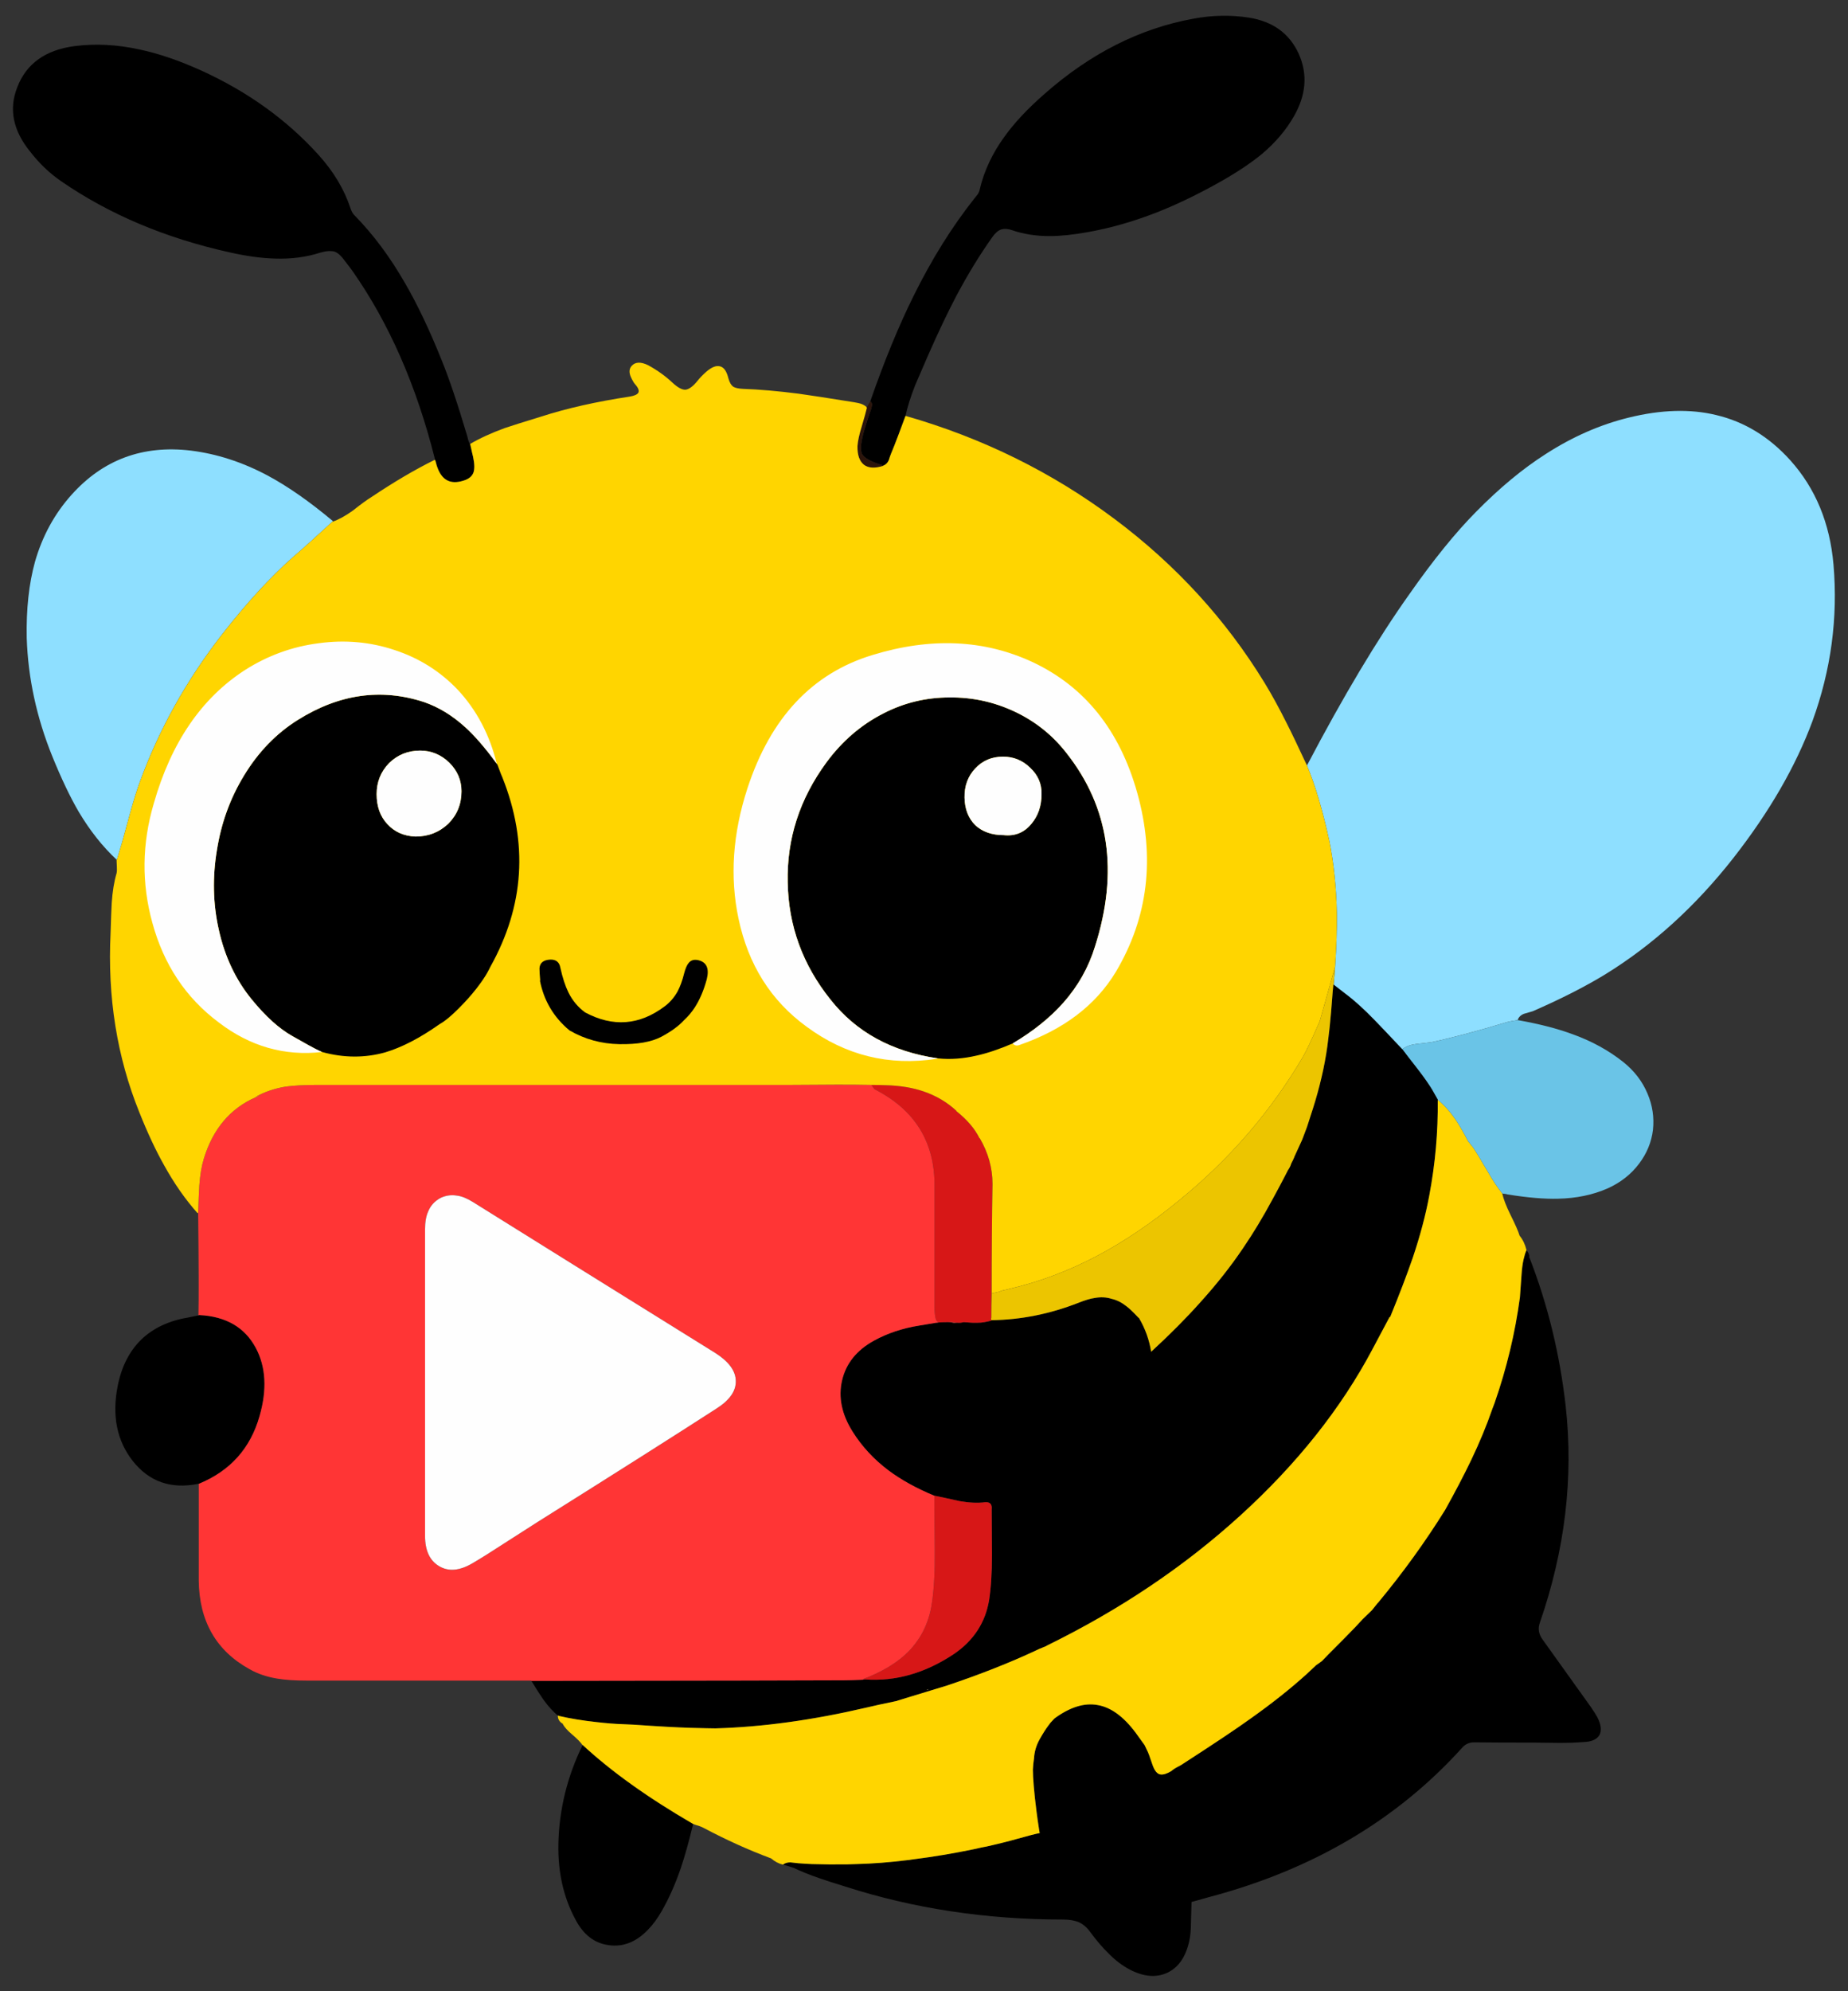
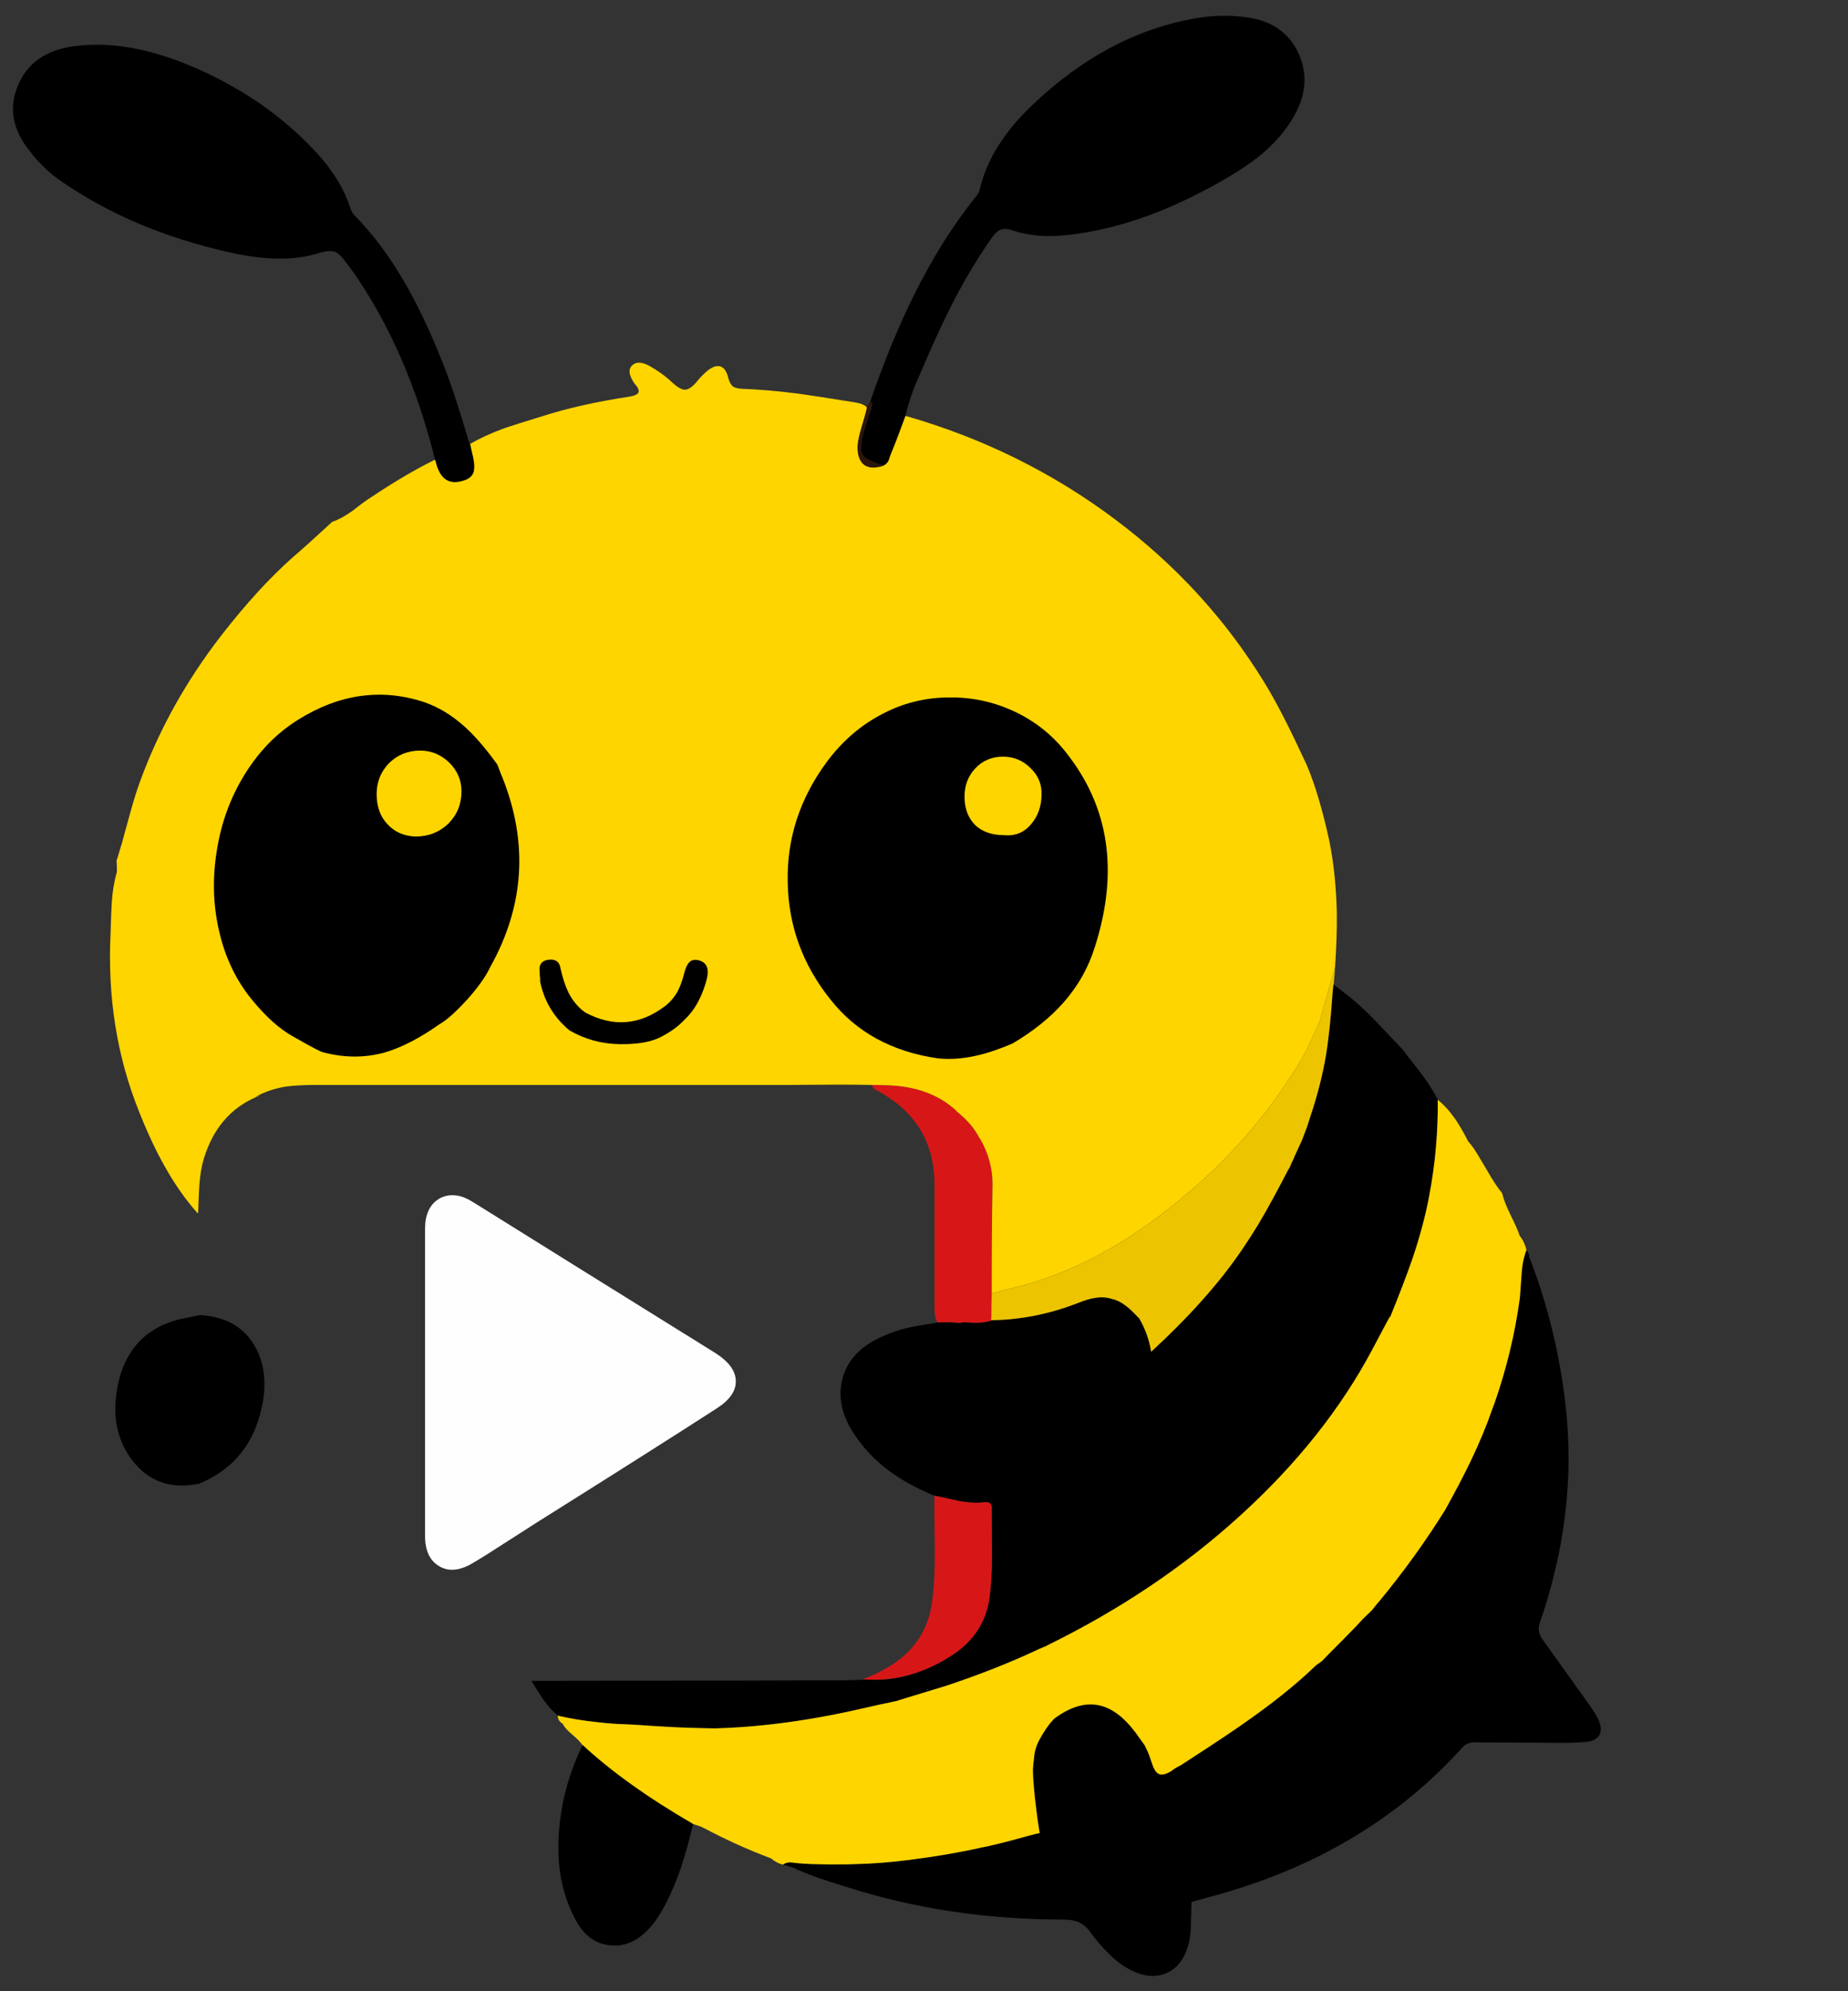
<svg xmlns="http://www.w3.org/2000/svg" xmlns:xlink="http://www.w3.org/1999/xlink" version="1.1" preserveAspectRatio="none" x="0px" y="0px" width="325px" height="350px" viewBox="0 0 325 350">
  <rect x="0" y="0" width="325" height="350" fill="#333333" stroke="none" />
  <defs>
    <g id="ClipsBee_Logo_0_Layer0_0_FILL">
      <path fill="#000000" stroke="none" d=" M -60.05 131.7 L -60.05 131.75 Q -64.1 140.05 -64.3 149.1 -64.45 156.5 -61.35 162.3 -59.25 166.4 -55.45 166.9 -51.65 167.45 -48.5 164.15 -47.2 162.8 -46.15 160.95 -44.25 157.65 -42.8 153.45 -41.7 150.2 -40.6 145.6 -52.5 138.7 -60.05 131.7 M -141.8 68.6 Q -143.35 76.45 -139.15 81.8 -134.8 87.3 -127.55 85.8 L -127.5 85.8 Q -119.25 82.4 -116.85 73.9 -114.85 66.95 -117.5 61.95 -120.4 56.5 -127.45 56.15 -127.5 56.15 -127.55 56.2 -128.45 56.4 -129.5 56.6 -134.55 57.45 -137.7 60.5 -140.8 63.55 -141.8 68.6 M -149.35 -166.9 Q -157.05 -165.9 -159.45 -159.7 -161.75 -153.95 -157.2 -148.35 -154.8 -145.25 -151.75 -143.15 -139.05 -134.4 -122.15 -130.65 -117.75 -129.65 -114.15 -129.55 -109.85 -129.4 -106.15 -130.6 -104.6 -131.05 -103.6 -130.75 -102.75 -130.4 -101.9 -129.2 -100.7 -127.65 -100.5 -127.35 -90.85 -113.6 -86 -94.25 -86 -94.2 -85.95 -94.1 -85.9 -93.9 -85.8 -93.55 -85.7 -93.15 -85.6 -92.9 -84.4 -89.45 -81.05 -90.5 -79.65 -90.9 -79.25 -91.9 -78.9 -92.85 -79.3 -94.7 -79.4 -95.05 -79.8 -96.9 -79.8 -96.95 -79.85 -96.95 -80.15 -97.45 -80.3 -98.25 -82.85 -106.85 -84.85 -111.75 -88.05 -119.7 -91.25 -125.2 -95.2 -132.1 -100.15 -137.15 -100.55 -137.5 -100.85 -138.35 -102.5 -143.4 -106.55 -147.85 -114.9 -157.05 -127.1 -162.6 -132.95 -165.25 -137.95 -166.3 -143.85 -167.6 -149.35 -166.9 M 106.45 46.05 Q 106.5 45.35 105.95 44.75 105.65 45.45 105.45 46.35 105.2 47.45 105.1 48.85 L 104.8 53.05 Q 103.55 62.4 100.35 71.6 100.15 72.15 99.95 72.65 98.45 77 96.2 81.7 94.35 85.55 91.65 90.4 86.45 98.75 79.95 106.6 79.9 106.7 79.8 106.75 79.3 107.35 78.8 108 78.7 108.1 78.6 108.2 77.4 109.35 77.15 109.6 76.25 110.55 75.9 110.95 74.95 111.95 73.75 113.15 70.5 116.4 70 116.95 69.55 117.3 68.95 117.7 68.9 117.75 68.85 117.8 L 67.3 119.25 Q 63.05 123.1 57.4 127.1 53.8 129.7 45.2 135.25 44.2 135.75 43.75 136.1 43.6 136.2 43.5 136.3 42.35 137 41.6 136.9 40.75 136.8 40.2 135.25 39.45 133 39.25 132.7 39.15 132.5 38.8 131.75 L 37.25 129.6 Q 34.05 125.3 30.55 124.7 27.05 124.05 22.95 127.05 L 22.25 127.8 21.95 128.2 Q 21.25 129.1 20.35 130.7 19.45 132.3 19.35 134.05 19.2 135 19.15 136.05 19.15 137.1 19.3 138.9 19.45 140.8 19.8 143.5 19.95 144.7 20.25 146.65 20.3 146.9 20.35 147.2 19.3 147.4 16.45 148.2 14.2 148.85 10.2 149.75 L 10.95 149.55 Q 9.8 149.8 8.7 150.05 3.4 151.15 -1.75 151.8 L -2.85 151.95 Q -7.65 152.55 -11.9 152.65 L -13.45 152.7 Q -16.6 152.75 -19.7 152.65 -20.95 152.6 -22.15 152.5 -23.05 152.4 -23.5 152.35 -24.3 152.35 -24.8 152.75 -23.5 153.1 -23 153.3 L -22.95 153.3 Q -21.1 154.2 -18.5 155.1 -16.95 155.65 -13.85 156.6 4.15 162.4 24.5 162.4 26.15 162.4 27.3 162.9 28.45 163.45 29.35 164.75 30.95 166.9 32.45 168.35 34.2 170.15 36.2 171.2 39.85 173.1 42.8 171.75 45.65 170.4 46.6 166.4 46.95 165 46.95 162.85 47.05 159.65 47.05 159.3 L 47.1 159.3 50.15 158.45 Q 77.4 151.25 94.6 132.25 95.45 131.25 96.75 131.25 100.35 131.3 107.5 131.3 108.9 131.3 111.75 131.35 114.2 131.35 115.95 131.2 118.1 131.15 118.8 129.95 119.4 128.75 118.4 126.8 118 126.1 117.25 125 L 108.8 113.2 Q 107.75 111.75 108.3 110.25 114.95 91.05 112.85 72.15 111.3 58.45 106.5 46.1 106.452 46.1 106.45 46.15 106.45 46.098 106.45 46.05 M 74.1 -0.35 L 72.1 -1.9 72 -2 Q 71.95 -1.8 71.6 2.8 71.35 5.7 71.1 7.6 70.5 12.85 68.8 18.55 68.6 19.2 68.4 19.85 67.9 21.4 67.35 23.1 66.95 24.2 66.5 25.35 L 65.1 28.4 65.1 28.45 64.8 29.1 Q 64.75 29.2 64.7 29.25 L 64.7 29.3 Q 64.65 29.35 64.55 29.6 L 64.45 29.9 64.05 30.7 64.05 30.6 63.3 32.05 Q 62.55 33.5 61.35 35.7 58.8 40.45 56.1 44.4 52.9 49.15 48.6 53.9 44.9 58.05 39.95 62.6 39.45 59.45 37.8 56.65 37.75 56.65 37.7 56.6 36.35 55.15 35.6 54.6 34.35 53.6 33 53.3 31.6 52.85 30 53.15 28.9 53.3 27.15 54 19.6 56.95 11.9 57.05 11.85 57.05 11.85 57.1 11.8 57.1 11.75 57.15 11.2 57.3 10.6 57.4 10.05 57.5 9.4 57.5 9.2 57.5 8.55 57.5 7.95 57.45 6.95 57.4 6.4 57.55 5.9 57.5 L 5.85 57.5 5.2 57.5 Q 4.744 57.409 4.3 57.4 L 3.95 57.4 Q 3.3 57.4 2.6 57.45 2.35 57.5 2.15 57.5 0.15 57.85 -0.85 58 -5.25 58.7 -8.8 60.65 -13.35 63.15 -14.4 67.6 -15.45 72.05 -12.55 76.65 -10.1 80.55 -6.25 83.45 -2.9 85.95 1.8 87.9 L 1.85 87.95 1.85 87.9 Q 3.35 88.2 6.25 88.85 8.8 89.3 10.75 89.05 12.05 88.95 11.9 90.3 11.9 92.95 11.95 98.3 11.95 103.05 11.45 106.25 10.45 112.25 5.15 115.8 -2.35 120.75 -10.35 120.2 -10.6 120.2 -10.75 120.25 -13 120.35 -14.15 120.35 -23.25 120.4 -69 120.45 L -69.05 120.45 Q -67.7 122.65 -66.9 123.8 -65.65 125.5 -64.4 126.55 -64.3 126.55 -64.2 126.6 L -64.25 126.6 Q -61.25 127.3 -57.55 127.7 -54.9 128 -53.2 128.05 L -51 128.15 Q -44.65 128.6 -41.15 128.7 -37.65 128.8 -36.7 128.8 -24.3 128.45 -10.15 125.15 -8.3 124.7 -4.65 123.95 L -4.75 123.95 4.1 121.25 Q 12.75 118.35 19.7 115.1 20.05 114.9 21.45 114.35 L 21.6 114.25 Q 40.8 104.85 55.5 91.5 70.55 77.85 78.9 62.1 L 78.9 62.05 78.95 62 81.85 56.55 Q 81.9 56.5 82 56.45 84.45 50.45 85.95 46.1 87.9 40.3 88.85 35.2 90.45 26.75 90.35 18.3 L 90.4 18.35 Q 90.35 18.297 90.35 18.25 L 89.5 16.75 Q 89.45 16.7 89.45 16.65 88.55 15.15 86.9 13 84.75 10.25 84.2 9.5 84.15 9.45 84.1 9.4 80.9 6 79.3 4.35 76.45 1.4 74.1 -0.35 M 0.45 122.05 Q 0.503 122.048 0.6 122 0.75 121.9 0.85 121.9 0.7 121.95 0.6 122.05 0.503 122.05 0.45 122.05 M 65.9 -165.55 Q 63.45 -170.9 57.15 -171.9 52.3 -172.65 47.3 -171.7 33.3 -169.15 21.2 -158.5 16.75 -154.6 14.2 -151.05 10.95 -146.6 9.8 -141.7 9.75 -141.35 9.45 -140.85 9.05 -140.35 8.85 -140.1 2.95 -132.65 -1.8 -123.05 -5.75 -115.1 -9.45 -104.45 -9.1 -104.2 -9.15 -103.8 -9.15 -103.65 -9.3 -103.1 -9.95 -101.3 -10.35 -99.9 -11.45 -96.4 -10.9 -95.2 -10.3 -94.1 -7.2 -93.2 -7.15 -93.2 -7.05 -93.2 -6.5 -93.45 -6.2 -94.1 -5.95 -94.9 -5.8 -95.25 -5.25 -96.55 -4.5 -98.55 -3.4 -101.5 -3.25 -101.9 -2.75 -104.25 -1.55 -107.3 -0.05 -110.75 0.7 -112.5 3.4 -118.65 5.8 -123.2 8.8 -128.8 12 -133.3 12.7 -134.3 13.4 -134.6 14.25 -134.95 15.45 -134.55 18.5 -133.5 22.1 -133.5 24.9 -133.5 28.8 -134.2 34.75 -135.25 40.9 -137.65 46.25 -139.75 52.2 -143.1 56.6 -145.6 59.45 -147.95 63 -150.95 65.05 -154.55 68.3 -160.2 65.9 -165.55 Z" />
-       <path fill="#8EDFFF" stroke="none" d=" M -110.95 -77.1 Q -108.6 -79.1 -104.05 -83.3 -104 -83.35 -103.95 -83.4 -110.15 -88.6 -115.5 -91.45 -122.1 -94.95 -128.95 -95.8 -141.6 -97.3 -149.9 -88.05 -154.4 -83.05 -156.35 -76.25 -157.95 -70.45 -157.8 -62.85 -157.45 -52.3 -153.3 -42.05 -150.9 -36.15 -148.65 -32.3 -145.7 -27.35 -142 -23.9 L -141.95 -23.85 -141.05 -26.85 Q -140.05 -30.5 -139.55 -32.3 -138.65 -35.55 -137.85 -37.7 -132.85 -51.35 -123.55 -63.35 -117.05 -71.7 -110.95 -77.1 M 139.3 -102.05 Q 132.5 -103.7 123.95 -101.6 116.4 -99.75 109.35 -95.2 103.3 -91.35 97.1 -85.05 91.65 -79.55 85.35 -70.55 76.9 -58.65 67.35 -40.45 69.55 -35.2 71.3 -27.1 72.45 -21.35 72.6 -14.55 72.65 -10.35 72.3 -5.1 72.2 -3.6 72.05 -2 72.05 -1.953 72.1 -1.9 L 74.1 -0.35 Q 76.45 1.4 79.3 4.35 80.9 6 84.1 9.4 84.15 9.45 84.2 9.5 84.2 9.45 84.15 9.4 85.05 8.7 86.6 8.5 87.5 8.4 89.2 8.2 94.8 7 102.55 4.65 103.1 4.5 104.4 4.3 104.65 3.55 105.5 3.2 106 3.05 107.05 2.75 114.4 -0.45 119.75 -3.7 132.35 -11.45 142.35 -24.2 151.85 -36.35 156.25 -48.25 161.15 -61.7 159.95 -75.75 159 -86.7 152.35 -94.1 146.75 -100.3 139.3 -102.05 Z" />
      <path fill="#2C150B" stroke="none" d=" M -9.45 -104.45 L -10.05 -103.45 Q -10.05 -103.4 -10.05 -103.3 -10.25 -102.4 -10.95 -100.05 -11.6 -97.95 -11.7 -96.6 -11.75 -94.25 -10.55 -93.3 -9.35 -92.4 -7.05 -93.15 -7.15 -93.15 -7.2 -93.2 -10.3 -94.1 -10.9 -95.2 -11.45 -96.4 -10.35 -99.9 -9.95 -101.3 -9.3 -103.1 -9.15 -103.65 -9.15 -103.8 -9.1 -104.2 -9.45 -104.45 Z" />
      <path fill="#D71717" stroke="none" d=" M 11.95 98.3 Q 11.9 92.95 11.9 90.3 12.05 88.95 10.75 89.05 8.8 89.3 6.25 88.85 3.35 88.2 1.85 87.9 L 1.85 87.95 Q 1.8 89.15 1.9 97.3 1.95 103.05 1.4 106.7 0.65 112.15 -3.25 115.8 -6.1 118.4 -10.75 120.15 -10.55 120.15 -10.35 120.2 -2.35 120.75 5.15 115.8 10.45 112.25 11.45 106.25 11.95 103.05 11.95 98.3 M 9.75 25.05 Q 8.55 22.6 5.75 20.35 5.7 20.35 5.65 20.35 5.7 20.3 5.75 20.3 3.3 18 -0.05 16.85 -2.95 15.85 -6.7 15.75 -7.9 15.7 -9.25 15.7 L -8.7 16.45 Q 2 21.9 1.85 33.6 1.85 36.45 1.85 44.3 1.85 51.1 1.85 53.85 1.8 56.6 2.25 57.2 2.35 57.35 2.6 57.45 3.3 57.4 3.95 57.4 L 4.3 57.4 Q 4.438 57.4 4.7 57.4 5.35 57.4 5.85 57.5 L 5.9 57.5 Q 6.4 57.55 6.95 57.4 7.95 57.45 8.55 57.5 9.2 57.5 9.4 57.5 10.05 57.5 10.6 57.4 11.2 57.3 11.75 57.15 11.8 57.1 11.85 57.1 L 11.8 56.7 Q 11.8 56.652 11.75 56.6 11.802 56.65 11.85 56.65 11.85 54.45 11.9 52.35 11.9 41.35 12.05 33.1 12.05 28.9 9.8 25.05 L 9.8 25.1 9.75 25.05 Z" />
-       <path fill="#F7574C" stroke="none" d=" M 4.7 57.4 Q 4.438 57.4 4.3 57.4 4.744 57.409 5.2 57.5 L 5.85 57.5 Q 5.35 57.4 4.7 57.4 Z" />
-       <path fill="#FF3535" stroke="none" d=" M 1.85 44.3 Q 1.85 36.45 1.85 33.6 2 21.9 -8.7 16.45 L -9.25 15.7 Q -11.85 15.65 -15.15 15.65 -20.75 15.7 -23.55 15.7 L -106.75 15.7 Q -110.15 15.7 -112.3 16 -115.25 16.5 -117.55 17.8 -117.1 17.65 -116.65 17.55 -117.1 17.7 -117.5 17.85 -124.25 20.8 -126.65 28.65 -127.25 30.6 -127.45 33.4 -127.55 35 -127.65 38.15 L -127.65 38.2 Q -127.5 51.85 -127.6 56.15 L -127.55 56.2 Q -127.5 56.15 -127.45 56.15 -120.4 56.5 -117.5 61.95 -114.85 66.95 -116.85 73.9 -119.25 82.4 -127.5 85.8 L -127.55 85.8 -127.55 102.85 Q -127.4 113.55 -118.6 118.4 -116.5 119.6 -113.75 120.05 -111.65 120.4 -108.6 120.4 L -69.1 120.4 Q -69.052 120.448 -69 120.45 -23.25 120.4 -14.15 120.35 -13 120.35 -10.75 120.25 -10.6 120.2 -10.35 120.2 -10.55 120.15 -10.75 120.15 -6.1 118.4 -3.25 115.8 0.65 112.15 1.4 106.7 1.95 103.05 1.9 97.3 1.8 89.15 1.85 87.95 L 1.8 87.9 Q -2.9 85.95 -6.25 83.45 -10.1 80.55 -12.55 76.65 -15.45 72.05 -14.4 67.6 -13.35 63.15 -8.8 60.65 -5.25 58.7 -0.85 58 0.15 57.85 2.15 57.5 2.35 57.5 2.6 57.45 2.35 57.35 2.25 57.2 1.8 56.6 1.85 53.85 1.85 51.1 1.85 44.3 M -68 92.55 Q -68.45 92.85 -73.7 96.2 -77.15 98.45 -79.45 99.8 -82.8 101.75 -85.25 100.3 -87.75 98.85 -87.75 94.95 L -87.75 41.1 Q -87.75 39.15 -87.2 37.95 -86.6 36.45 -85.1 35.6 -83.7 34.9 -82.15 35.15 -80.9 35.3 -79.3 36.3 -65.05 45.2 -36.65 62.85 -33.15 65.1 -33.1 67.7 -33 70.4 -36.6 72.65 -47.05 79.4 -68 92.55 Z" />
      <path fill="#FEFEFE" stroke="none" d=" M -73.7 96.2 Q -68.45 92.85 -68 92.55 -47.05 79.4 -36.6 72.65 -33 70.4 -33.1 67.7 -33.15 65.1 -36.65 62.85 -65.05 45.2 -79.3 36.3 -80.9 35.3 -82.15 35.15 -83.7 34.9 -85.1 35.6 -86.6 36.45 -87.2 37.95 -87.75 39.15 -87.75 41.1 L -87.75 94.95 Q -87.75 98.85 -85.25 100.3 -82.8 101.75 -79.45 99.8 -77.15 98.45 -73.7 96.2 Z" />
      <path fill="#FFD500" stroke="none" d=" M 90.4 18.35 L 90.35 18.3 Q 90.45 26.75 88.85 35.2 87.9 40.3 85.95 46.1 84.45 50.45 82 56.45 81.9 56.5 81.85 56.55 L 78.95 62 78.9 62.05 78.9 62.1 Q 70.55 77.85 55.5 91.5 40.8 104.85 21.6 114.25 L 21.45 114.35 Q 20.05 114.9 19.7 115.1 12.75 118.35 4.1 121.25 L -4.75 123.95 -4.65 123.95 Q -8.3 124.7 -10.15 125.15 -24.3 128.45 -36.7 128.8 -37.65 128.8 -41.15 128.7 -44.65 128.6 -51 128.15 L -53.2 128.05 Q -54.9 128 -57.55 127.7 -61.25 127.3 -64.25 126.6 L -64.2 126.6 Q -64.3 126.55 -64.4 126.55 -64.4 127.45 -63.6 127.95 -63.552 127.902 -63.5 127.85 -63.55 127.903 -63.55 128 -63.1 128.85 -61.85 129.9 -60.5 131.05 -60.05 131.75 L -60.05 131.7 Q -52.5 138.7 -40.6 145.6 -40.25 145.75 -39.55 145.95 -39 146.15 -38.65 146.35 -32.8 149.45 -26.9 151.65 -25.9 152.5 -24.8 152.75 -24.3 152.35 -23.5 152.35 -23.05 152.4 -22.15 152.5 -20.95 152.6 -19.7 152.65 -16.6 152.75 -13.45 152.7 L -11.9 152.65 Q -7.65 152.55 -2.85 151.95 L -1.75 151.8 Q 3.4 151.15 8.7 150.05 9.8 149.8 10.95 149.55 L 10.2 149.75 Q 14.2 148.85 16.45 148.2 19.3 147.4 20.35 147.2 20.3 146.9 20.25 146.65 19.95 144.7 19.8 143.5 19.45 140.8 19.3 138.9 19.15 137.1 19.15 136.05 19.2 135 19.35 134.05 19.45 132.3 20.35 130.7 21.25 129.1 21.95 128.2 L 22.25 127.8 22.95 127.05 Q 27.05 124.05 30.55 124.7 34.05 125.3 37.25 129.6 L 38.8 131.75 Q 39.15 132.5 39.25 132.7 39.45 133 40.2 135.25 40.75 136.8 41.6 136.9 42.35 137 43.5 136.3 43.6 136.2 43.75 136.1 44.2 135.75 45.2 135.25 53.8 129.7 57.4 127.1 63.05 123.1 67.3 119.25 L 68.85 117.8 Q 68.9 117.75 68.95 117.7 69.55 117.3 70 116.95 70.5 116.4 73.75 113.15 74.95 111.95 75.9 110.95 76.25 110.55 77.15 109.6 77.4 109.35 78.6 108.2 78.7 108.1 78.8 108 79.3 107.35 79.8 106.75 79.9 106.7 79.95 106.6 86.45 98.75 91.65 90.4 94.35 85.55 96.2 81.7 98.45 77 99.95 72.65 100.15 72.15 100.35 71.6 103.55 62.4 104.8 53.05 L 105.1 48.85 Q 105.2 47.45 105.45 46.35 105.65 45.45 105.95 44.75 L 105.95 44.7 Q 105.6 43.25 104.75 42.2 104.4 41.05 103.15 38.55 102 36.2 101.7 34.8 101.65 34.75 101.65 34.7 100.5 33.3 99.1 30.85 97.1 27.45 96.65 26.8 L 95.9 25.85 Q 95.85 25.75 95.75 25.7 94.45 23.2 93.5 21.8 92.05 19.7 90.4 18.35 M 90.85 19.65 Q 90.85 19.598 90.85 19.55 L 90.9 19.6 Q 90.852 19.6 90.85 19.65 M 72.6 -14.55 Q 72.45 -21.35 71.3 -27.1 69.55 -35.2 67.35 -40.45 64.95 -45.6 63.8 -47.85 61.75 -51.95 59.85 -55.05 49.65 -71.7 33.55 -83.75 17.05 -96.1 -3.25 -101.9 -3.4 -101.5 -4.5 -98.55 -5.25 -96.55 -5.8 -95.25 -5.95 -94.9 -6.2 -94.1 -6.5 -93.45 -7.05 -93.2 -7.15 -93.2 -7.2 -93.2 -7.15 -93.15 -7.05 -93.15 -9.35 -92.4 -10.55 -93.3 -11.75 -94.25 -11.7 -96.6 -11.6 -97.95 -10.95 -100.05 -10.25 -102.4 -10.05 -103.3 -10.1 -103.4 -10.15 -103.5 -10.55 -103.85 -11.15 -104.05 -11.45 -104.15 -12.3 -104.3 -19.15 -105.4 -22.05 -105.8 -27.5 -106.5 -31.85 -106.65 -32.95 -106.7 -33.5 -107 -34.1 -107.4 -34.4 -108.5 -34.85 -110.35 -35.85 -110.6 -36.85 -110.9 -38.3 -109.65 -39.25 -108.8 -39.8 -108.1 -41 -106.6 -41.95 -106.5 -42.85 -106.45 -44.25 -107.75 -46.05 -109.45 -48.5 -110.8 -50.45 -111.75 -51.4 -110.7 -51.9 -110.15 -51.75 -109.35 -51.65 -108.8 -51.15 -107.95 -51.1 -107.8 -50.8 -107.45 -49.95 -106.5 -50.25 -105.95 -50.55 -105.5 -51.7 -105.3 -60.6 -103.95 -67.25 -101.8 -72.15 -100.3 -73.75 -99.75 -77.3 -98.45 -79.85 -96.95 -79.8 -96.95 -79.8 -96.9 -79.4 -95.05 -79.3 -94.7 -78.9 -92.85 -79.25 -91.9 -79.65 -90.9 -81.05 -90.5 -84.4 -89.45 -85.6 -92.9 -85.7 -93.15 -85.8 -93.55 -85.9 -93.9 -85.95 -94.1 -86.05 -94.15 -86.1 -94.15 -91.25 -91.6 -97.15 -87.65 -98.3 -86.95 -100.45 -85.25 -102.4 -83.85 -104 -83.3 L -104.05 -83.3 Q -108.6 -79.1 -110.95 -77.1 -117.05 -71.7 -123.55 -63.35 -132.85 -51.35 -137.85 -37.7 -138.65 -35.55 -139.55 -32.3 -140.05 -30.5 -141.05 -26.85 L -141.95 -23.85 -142 -23.9 Q -142 -23.85 -142 -23.8 L -141.95 -22.65 Q -141.9 -21.95 -142 -21.5 -142.65 -19.3 -142.85 -16.3 -142.95 -14.55 -143.05 -11.05 -143.9 5.9 -138 20.5 -135.85 25.9 -133.65 29.8 -131 34.6 -127.75 38.25 -127.7 38.2 -127.65 38.15 -127.55 35 -127.45 33.4 -127.25 30.6 -126.65 28.65 -124.25 20.8 -117.5 17.85 -117.1 17.7 -116.65 17.55 -117.1 17.65 -117.55 17.8 -115.25 16.5 -112.3 16 -110.15 15.7 -106.75 15.7 L -23.55 15.7 Q -20.75 15.7 -15.15 15.65 -11.85 15.65 -9.25 15.7 -7.9 15.7 -6.7 15.75 -2.95 15.85 -0.05 16.85 3.3 18 5.75 20.3 5.7 20.3 5.65 20.35 5.7 20.35 5.75 20.35 8.55 22.6 9.75 25.05 L 9.8 25.1 9.8 25.05 Q 12.05 28.9 12.05 33.1 11.9 41.35 11.9 52.35 L 13.25 52.05 Q 13.5 51.9 13.9 51.8 14.45 51.7 15 51.55 22.8 49.75 30.35 45.8 37.55 42 44.8 36.05 58.2 25.15 66.65 10.75 67.5 9.3 69.6 4.5 L 72.3 -5.1 Q 72.65 -10.35 72.6 -14.55 Z" />
-       <path fill="#6AC4E7" stroke="none" d=" M 125.75 29.55 Q 127.8 26.85 128.2 23.6 128.55 20.3 127.25 17.25 125.9 14 122.95 11.65 119.1 8.6 114.1 6.8 110.05 5.3 104.4 4.3 103.1 4.5 102.55 4.65 94.8 7 89.2 8.2 87.5 8.4 86.6 8.5 85.05 8.7 84.15 9.4 84.2 9.45 84.2 9.5 84.75 10.25 86.9 13 88.55 15.15 89.45 16.65 89.45 16.7 89.5 16.75 L 90.35 18.25 Q 90.35 18.297 90.4 18.35 92.05 19.7 93.5 21.8 94.45 23.2 95.75 25.7 95.85 25.75 95.9 25.85 L 96.65 26.8 Q 97.1 27.45 99.1 30.85 100.5 33.3 101.65 34.7 101.7 34.75 101.75 34.8 102.4 34.85 102.65 34.95 107.95 35.8 111.5 35.7 116.3 35.6 120.2 33.9 123.65 32.35 125.75 29.55 Z" />
      <path fill="#F5DC82" stroke="none" d=" M 0.6 122 Q 0.503 122.048 0.45 122.05 0.503 122.05 0.6 122.05 0.7 121.95 0.85 121.9 0.75 121.9 0.6 122 Z" />
      <path fill="#ECC500" stroke="none" d=" M 72.05 -2 Q 72.2 -3.6 72.3 -5.1 L 69.6 4.5 Q 67.5 9.3 66.65 10.75 58.2 25.15 44.8 36.05 37.55 42 30.35 45.8 22.8 49.75 15 51.55 14.45 51.7 13.9 51.8 13.5 51.9 13.25 52.05 L 11.9 52.35 Q 11.85 54.45 11.85 56.65 11.802 56.65 11.75 56.6 11.8 56.652 11.8 56.7 L 11.85 57.1 Q 11.85 57.05 11.9 57.05 19.6 56.95 27.15 54 28.9 53.3 30 53.15 31.6 52.85 33 53.3 34.35 53.6 35.6 54.6 36.35 55.15 37.7 56.6 37.75 56.65 37.8 56.65 39.45 59.45 39.95 62.6 44.9 58.05 48.6 53.9 52.9 49.15 56.1 44.4 58.8 40.45 61.35 35.7 62.55 33.5 63.3 32.05 L 64.05 30.6 64.1 30.5 64.2 30.35 64.05 30.7 64.45 29.9 64.55 29.6 Q 64.65 29.35 64.7 29.3 L 64.7 29.25 Q 64.75 29.2 64.8 29.1 L 65.1 28.45 65.1 28.4 66.5 25.35 Q 66.95 24.2 67.35 23.1 67.9 21.4 68.4 19.85 68.6 19.2 68.8 18.55 70.5 12.85 71.1 7.6 71.35 5.7 71.6 2.8 71.95 -1.8 72 -2 L 72.1 -1.9 Q 72.05 -1.953 72.05 -2 Z" />
    </g>
    <g id="Eyes_big_0_Layer0_0_FILL">
      <path fill="#000000" stroke="none" d=" M -61.1 -18.35 Q -65.65 -15.5 -68.65 -10.55 -71.55 -5.8 -72.45 -0.1 -73.4 5.6 -72.2 11 -70.95 16.7 -67.55 20.85 -64.65 24.4 -61.9 25.95 -59.2 27.5 -58.15 28 -57.9 28.1 -57.7 28.2 -53.15 29.45 -48.85 28.25 -45.35 27.2 -41.3 24.35 -41.2 24.3 -41.15 24.25 -40.15 23.7 -38.55 22.1 -37.1 20.65 -36.05 19.3 L -35.45 18.5 Q -34.7 17.45 -34.3 16.65 L -34.1 16.25 Q -26.95 3.45 -32.4 -10.25 -32.55 -10.55 -33.1 -12.05 L -33.2 -12.2 Q -35.6 -15.5 -37.65 -17.35 -40.35 -19.8 -43.4 -20.85 -52.4 -23.8 -61.1 -18.35 M -50.05 -7.95 Q -50.05 -10.5 -48.3 -12.3 -46.5 -14.05 -43.95 -14.05 -41.6 -14.05 -39.85 -12.35 -38.15 -10.65 -38.15 -8.35 -38.15 -5.65 -40 -3.8 -41.9 -2 -44.6 -2 -47.05 -2.1 -48.55 -3.75 -50.05 -5.35 -50.05 -7.95 M 21 -19.25 Q 16.3 -16.85 13 -12.35 7.4 -4.7 7.6 4.4 7.75 13.55 13.6 20.85 19 27.7 28.7 29.1 L 28.75 29.1 Q 31.3 29.35 34.1 28.7 36.35 28.2 39.15 27 43.45 24.45 46.25 21.3 49.35 17.8 50.7 13.4 55.7 -2.3 46.7 -13.7 43.75 -17.5 39.35 -19.55 35.05 -21.55 30.3 -21.5 25.35 -21.5 21 -19.25 M 33.9 -11.55 Q 35.45 -13.2 37.8 -13.2 40 -13.2 41.6 -11.65 43.25 -10.1 43.2 -7.95 43.2 -5.45 41.75 -3.75 40.25 -1.95 37.9 -2.2 35.4 -2.2 33.9 -3.6 32.45 -5.05 32.4 -7.45 32.35 -9.9 33.9 -11.55 Z" />
-       <path fill="#FEFEFE" stroke="none" d=" M -48.3 -12.3 Q -50.05 -10.5 -50.05 -7.95 -50.05 -5.35 -48.55 -3.75 -47.05 -2.1 -44.6 -2 -41.9 -2 -40 -3.8 -38.15 -5.65 -38.15 -8.35 -38.15 -10.65 -39.85 -12.35 -41.6 -14.05 -43.95 -14.05 -46.5 -14.05 -48.3 -12.3 M -47.55 -28.15 Q -52.65 -29.85 -58.15 -29.1 -63.7 -28.4 -68.5 -25.35 -77.65 -19.45 -81.3 -6.65 -83.8 1.8 -81.5 10.1 -79.1 18.9 -72.2 24.05 -65.6 29.1 -57.7 28.2 -57.9 28.1 -58.15 28 -59.2 27.5 -61.9 25.95 -64.65 24.4 -67.55 20.85 -70.95 16.7 -72.2 11 -73.4 5.6 -72.45 -0.1 -71.55 -5.8 -68.65 -10.55 -65.65 -15.5 -61.1 -18.35 -52.4 -23.8 -43.4 -20.85 -40.35 -19.8 -37.65 -17.35 -35.6 -15.5 -33.2 -12.2 -34.7 -18.3 -38.65 -22.55 -42.35 -26.45 -47.55 -28.15 M 37.8 -13.2 Q 35.45 -13.2 33.9 -11.55 32.35 -9.9 32.4 -7.45 32.45 -5.05 33.9 -3.6 35.4 -2.2 37.9 -2.2 40.25 -1.95 41.75 -3.75 43.2 -5.45 43.2 -7.95 43.25 -10.1 41.6 -11.65 40 -13.2 37.8 -13.2 M 19.5 -27.45 Q 6.8 -23.6 1.95 -8.75 -1.15 0.75 0.7 9.5 2.75 19.2 10.25 24.65 18.45 30.7 28.5 29.15 28.6 29.1 28.7 29.1 19 27.7 13.6 20.85 7.75 13.55 7.6 4.4 7.4 -4.7 13 -12.35 16.3 -16.85 21 -19.25 25.35 -21.5 30.3 -21.5 35.05 -21.55 39.35 -19.55 43.75 -17.5 46.7 -13.7 55.7 -2.3 50.7 13.4 49.35 17.8 46.25 21.3 43.45 24.45 39.15 27 39.55 27.45 40.15 27.2 49.35 24 53.6 17 60.45 5.5 56.6 -8.2 52.9 -21.3 41.95 -26.45 31.75 -31.2 19.5 -27.45 Z" />
    </g>
    <g id="Mouth_0_Layer0_0_FILL">
      <path fill="#000000" stroke="none" d=" M 16.95 -4.6 Q 17.75 -7.8 15.35 -8.45 14 -8.8 13.3 -7.95 12.75 -7.35 12.35 -5.8 11.8 -3.6 11 -2.1 9.95 -0.25 8.4 0.9 0.7 6.7 -7.8 2.15 -9.95 0.6 -11.2 -1.9 -12.2 -3.95 -12.85 -6.95 -13.15 -8.65 -14.9 -8.6 -17 -8.5 -17.1 -6.8 -17.1 -6 -16.95 -4.4 -17 -4.35 -17 -4.3 -15.8 1.8 -11 5.8 -6.35 8.5 -0.85 8.6 4.65 8.7 7.7 7.1 10.7 5.5 12.3 3.75 13.55 2.6 14.5 1.15 16.05 -1.25 16.95 -4.6 Z" />
    </g>
  </defs>
  <g transform="matrix( 1, 0, 0, 1, 162.5,175) ">
    <g transform="matrix( 1, 0, 0, 1, 0,0) ">
      <use xlink:href="#ClipsBee_Logo_0_Layer0_0_FILL" />
    </g>
    <g transform="matrix( 1.254, 0, 0, 1.254, -33.5,-25.45) ">
      <g transform="matrix( 1, 0, 0, 1, 0,0) ">
        <use xlink:href="#Eyes_big_0_Layer0_0_FILL" />
      </g>
    </g>
    <g transform="matrix( 0.864, 0, 0, 0.864, -52.85,1.1) ">
      <g transform="matrix( 1, 0, 0, 1, 0,0) ">
        <use xlink:href="#Mouth_0_Layer0_0_FILL" />
      </g>
    </g>
  </g>
</svg>